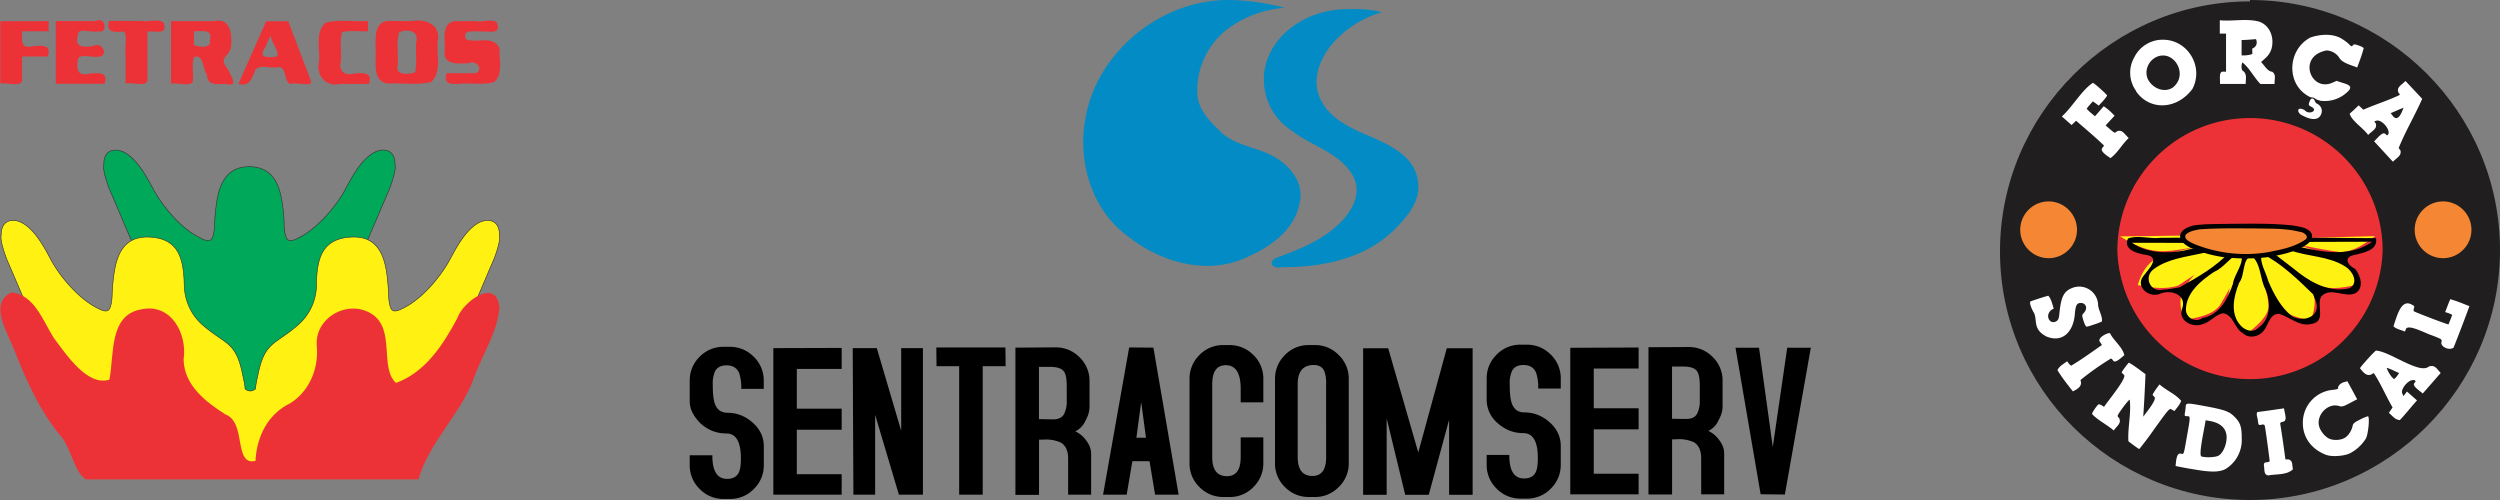
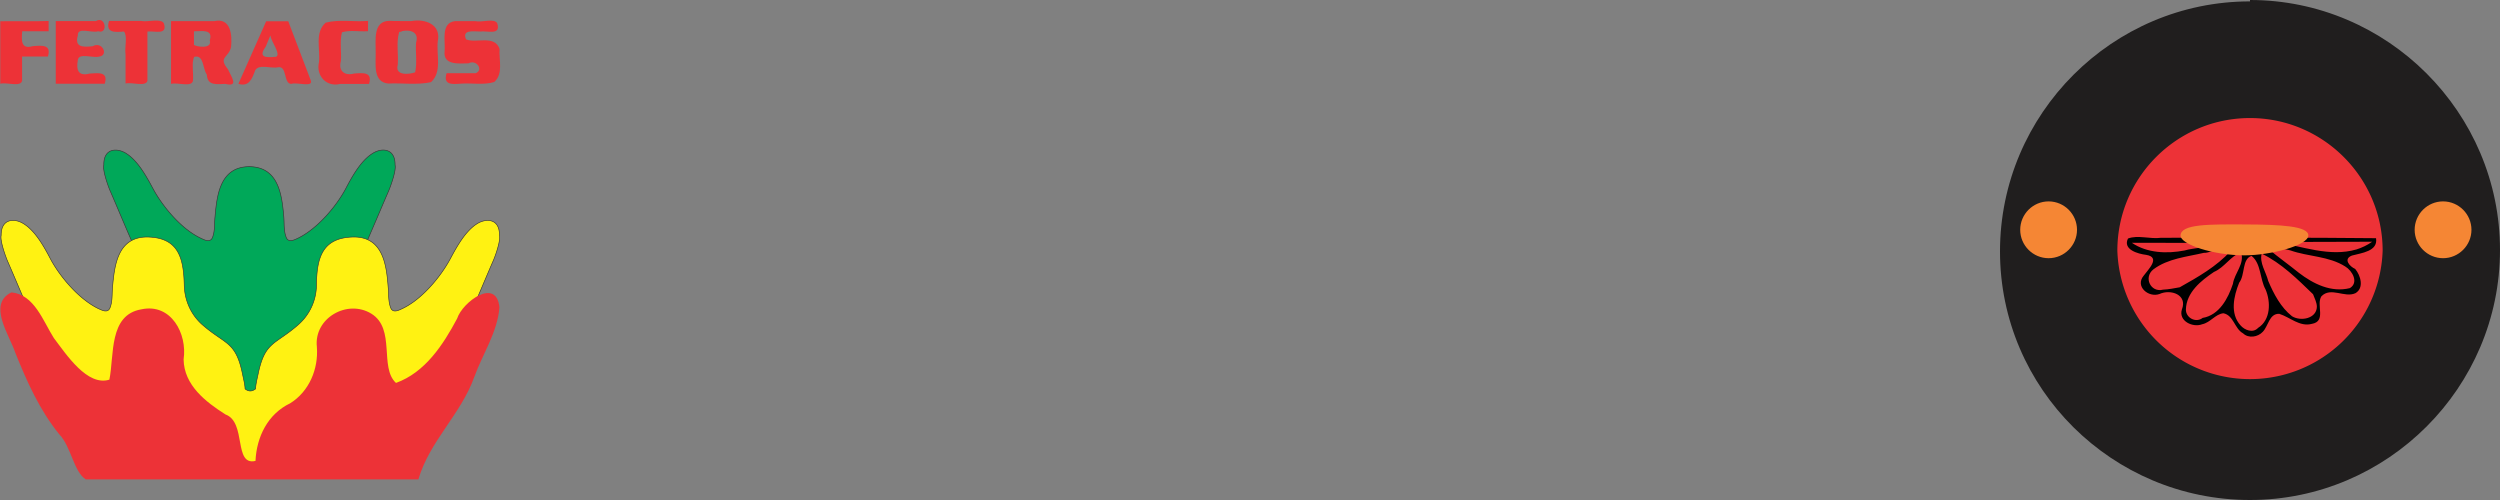
<svg xmlns="http://www.w3.org/2000/svg" viewBox="0 0 360 72">
  <rect x="0" y="0" width="360" height="72" fill="#808080" stroke="none" />
  <path fill="#201e1e" d="M324 0c19.8 0 36 16.2 36 36s-16.2 36-36 36-36-16-36-35.8 16.2-36 36-36z" />
  <path fill="#ed3237" d="M324 17c10.5 0 19.1 8.56 19.1 19.1a19.11 19.11 0 0 1-38.2 0c0-10.54 8.56-19.1 19.1-19.1z" />
-   <path fill="#fff212" d="M342 34c-10.1.4-22.8-.48-27.6 7.71-.71 1.48-.42 2.96.17 4.4 1.68-.4 3.87-.61 5.07-2.11 6.59-10.8 2.7-12.2 1 .2.26 1.68 1.75 2.81 3.03 3.75 1.12-.83 2.96-2.42 3-3.77 0-.6-.1-1.23-.19-1.62-1.34-5.58-8.6-19.8.32-.05 1.06 2.37 3.9 3.36 5.96 3.57.58-1.44.82-3.1.16-4.4-13.8-10.3-3.75-6.38 4.14-5.37 1.95-.1 3.45-1.2 4.96-2.3zm-36.7.05c3.71 2.23 5.37 2.43 8.99 1.83 18.2-2.7-.72-1.85-8.99-1.84zm9.04 1.97c-1.29.31-2.77.7-3.78 1.16-1.49.84-2.25 2.29-2.72 3.87 2.21.48 4.21.6 5.8.08 8.56-5.64 12-7.55.7-5.12zm17.6 4.15c.4.26 1.06.71 1.74.94 2.13.68 3.61.3 5.8-.1-.49-1.53-1.32-3.19-2.73-3.87-8.08-2.38-22-8.35-4.81 3.03z" />
  <path d="M323 48c-1.24-.67-1.35-2.6-2.83-2.89-1.16.12-1.88 1.34-3.05 1.58-1.33.53-3.45-.45-2.93-2.12.85-2.13-1.61-2.98-3.23-2.23-1.57.56-3.56-1.1-2.27-2.64.65-.9 2.5-2.65.36-3-1.18-.14-3.4-.76-2.62-2.35 1.4-.55 3.2.11 4.77-.11 10.31-.01 20.63-.05 30.95.06.32 1.91-2.15 2.13-3.47 2.5-1.3.5-.33 1.57.47 1.93.78.94 1.32 2.74.03 3.49-1.56.72-3.54-.96-4.9.45-.8 1.24.78 3.6-1.39 3.97-1.73.46-3.14-.97-4.68-1.45-1.45-.05-1.56 1.76-2.37 2.59-.7.76-2.05.99-2.84.22Zm2.16-.78c1.83-1.16 1.85-3.74 1.08-5.54-.84-1.5-.62-3.75-2.02-4.83-1.4.44-.9 2.75-1.78 3.86-.78 1.93-1.35 4.43.19 6.14.6.7 1.8 1.16 2.53.37Zm-7.98-1.44c2.39-.4 3.67-2.8 4.36-4.9.22-1.56 1.76-2.93 1.16-4.57-1.52.6-2.37 2.2-3.89 2.85-1.87 1.26-3.97 2.94-4.04 5.4-.02 1.22 1.44 1.98 2.41 1.22Zm15.9-3.41c-2.26-2.18-4.53-4.46-7.4-5.85-.34 1.36.63 2.65.95 3.95.8 1.87 1.8 3.79 3.42 5.07 1.24.77 3.53.36 3.58-1.36-.01-.65-.33-1.22-.55-1.81Zm-19.2-1c2.61-1.47 5.29-2.98 7.33-5.22-.7-1.26-2.66.33-3.86.26-2.47.58-5.16.81-7.25 2.37-1.48 1.15-.41 3.4 1.38 2.93.81-.03 1.6-.2 2.4-.34Zm24.5.12c1.32-.8.36-2.5-.66-3.11-2.39-1.52-5.33-1.4-7.93-2.33-.88-.2-2.96-.72-3.14-.2 1.42 1.19 2.94 2.26 4.38 3.43 2.08 1.6 4.66 2.88 7.35 2.21zm-23.8-5.42c1.3-.4 3.68-.4 4.31-1.05-3.97-.08-7.94-.03-11.91-.06 2.2 1.5 5.06 1.6 7.6 1.11zm27-1.26-13.9.04c3.84.6 7.76 2.2 11.65 1.07.8-.25 1.57-.62 2.25-1.1Z" />
  <path fill="#f58634" d="M295 29c-2.25 0-4.09 1.84-4.09 4.09s1.84 4.09 4.09 4.09 4.09-1.84 4.09-4.09S297.25 29 295 29zm56.8 0c-2.25 0-4.09 1.84-4.09 4.09s1.84 4.09 4.09 4.09 4.09-1.84 4.09-4.09S354.05 29 351.8 29zm-28.5 3.32c-5.08-.02-9.3-.09-9.3 1.61-.01 1.25 4.69 2.85 9.25 2.84 3.7-.01 9.15-1.42 9.15-2.87 0-1.36-4.04-1.56-9.09-1.58z" />
-   <path fill="#fff" d="M326 67c-.02-.65.53-.27.83-.59 0-.24-.58-4.51-.68-4.98-.06-.3-.14-.34-.5-.27-.41.09-.43.07-.52-.6-.02-.38-.31-1-.05-1.23 1.36-.16 2.4-.33 3.82-.53.07.7.55 1.79-.14 1.93-.35.07-.45.15-.4.35.3 1.8.48 3.17.74 5.07h.42c.68.17.52.77.66 1.43-.87.85-2.37.66-3.52.88-.71-.06-.54-.8-.66-1.46zm-10.6.51c-1.14-.2-2.1-.4-2.12-.41.08-.64.11-1.9.73-1.78.5.1.41.32.94-2.67.48-2.67.48-2.72-.01-2.72-.37 0-.39-.03-.3-.56.05-.3.1-.77.1-.77 0-.6.16-.6 2.6-.15 2.93.54 3.6.77 4.32 1.46.94.9 1.15 1.5 1.15 3.2a4.9 4.9 0 0 1-2.33 4.43c-.99.5-2.23.48-5.08-.04zm4.09-1.91c.74-.44 1.3-2 1.1-3.08-.19-1.02-1.03-1.68-2.46-1.91l-.52-.09c-.11.9-1.08 5.05-.6 5.21.65.2 2.04.13 2.48-.13zm15.5-.09c-2.12-.79-3.38-2.5-3.38-4.57a4.74 4.74 0 0 1 4.31-4.8c.71-.08.82-.13.76-.37.2-.57.75-.74 1.34-.86.03.03.36.63.73 1.32l.68 1.26-1.06.56c-.95.5-1.12.55-1.57.41-1.6-.48-3.32 1.33-2.83 2.98.2.66.79 1.39 1.36 1.69.65.34 1.78.28 2.38-.12.51-.34.95-1.05 1.08-1.74.06-.29.31-.49 1.05-.85a6.78 6.78 0 0 1 1.13-.48c.3 0 .08 2.5-.27 3.19a5.86 5.86 0 0 1-2.38 2.18c-.87.38-2.55.49-3.31.2zm-28.5-1.98c-.12-1.96.43-3.99.19-5.96-.04-.2-1.74 2.06-1.74 2.31 0 .08.1.22.22.33.34.75-.26 1.05-.78 1.78-.98-.84-2.36-1.52-3.12-2.37-.04-.12.4-.82.88-1.38.34-.04.55.16.84.35.53-.83 3.37-4.2 2.87-4.62-.17-.14-.32-.3-.32-.34 0-.14.95-1.4 1.05-1.41.88.53 1.5 1.02 2.37 1.66-.08 2.05-.2 4.3-.32 6.12.52-.7 1.93-2.42 1.63-2.82-.16-.15-.29-.3-.29-.35.3-.56.6-.94 1-1.48 1 .9 2.23 1.33 3.12 2.37-.2.58-.57.93-.95 1.45-.02.02-.19-.06-.38-.18-.35-.23-.36-.23-2.5 2.73a45.7 45.7 0 0 1-2.21 2.95c-.58-.36-1.05-.74-1.56-1.13zm37.5-4.07.54-.79c-.94-1.6-1.66-3.35-2.67-4.9-.05-.06-.23.02-.39.16-.7.28-1.14-.29-1.63-.9 0-.15 2.12-2.5 2.3-2.54 1.92.07 6.26 3.45 7.6 2.3.88-.32 1.15.32 1.72.92l-2.59 2.96c-.42-.4-1.58-1.1-1.2-1.5.21-.25.22-.3.03-.42-.84-.24-2.05 1.3-1.78 1.89l.18.4.5-.66 1.45 1.28c-.87.95-1.56 1.87-2.47 2.83-.68-.04-.98-.52-1.57-1.02zm1.48-5.74c-.6-.25-1.18-.58-1.8-.76.22.58.56 1.23 1.07 1.63.33-.24.49-.52.73-.87zm-49.2-.42c.3-.6.82-.84 1.4-1.28.16.25.35.5.58.64 1.62-.98 2.78-1.83 4.43-2.98l-.24-.38c-.63-.63 1.23-1.5 1.41-1.3.52 1.06 1.8 1.98 2.05 3.14-.43.36-1.31 1.24-1.61.79-.1-.17-.25-.3-.32-.3a40 40 0 0 0-4.39 3.1c.35.87-.42 1.3-1.09 1.63-.8-1.04-1.49-1.87-2.22-3.06zm55.3-4.02c.09-.42.07-.43-1.37-.99-.81-.23-3.44-1.69-3.75-.9l-.14.36c-.51-.24-1.29-.36-1.65-.77.54-1.63 1.1-3.78 2.46-3.2.94.4.33.45.46 1.03.16.14 4.95 1.97 5 1.9.05-.07.53-1.3.53-1.37-.33-.2-.62-.27-1.01-.4.26-.61.46-1.26.75-1.86 1 .3 1.72.6 2.75 1.01-.74 2-1.49 3.97-2.28 5.96-.62.49-1.88-.11-1.76-.75zm-56.9-.83c-2-1.05-1.25-2.35-1.79-3.42-.19-.28-.78-1.49-.46-1.64.85-.3 2.41-.8 2.55-.8.44.55.56 1.2.77 1.85-1.46.67-.68 2.38.31 1.85.37-.2.42-.34.52-1.33.24-2.23.63-3 1.77-3.47 1.7-.72 3.6.41 3.78 2.25-.02.86.68 1.74.55 2.55-.15.13-1.96.75-2.2.75-.1 0-.3-.37-.44-.83-.25-.82-.25-.83.05-1.16.58-.61.33-1.42-.44-1.42-.6 0-.77.33-.88 1.78-.25 2.36-1.74 4-4.07 3.05zm47.2-28.1c.46-.4 1.19-1.45 1.62-1.06.28.26.3.25.46-.05.16-.76-1.03-2.03-1.71-1.87-.38.1-.39.1-.13.4.24.77-.46 1.03-1.1 1.66-.71-1-2.37-2.02-2.66-3.06.48-.41.82-.74 1.3-1.2l.67.63c1.72-.77 3.55-1.31 5.24-2.13.04-.03-.06-.2-.2-.36-.27-.77.42-1.02 1.03-1.65l2.41 2.57c-1.05 2.38-2.4 4.64-3.38 7.07 0 .05.12.21.25.37.15.78-.45.98-1.09 1.62zm4.24-4.83c-.67.25-1.15.48-1.85.78l.39.5c.72.69 1.17-.54 1.46-1.27zm-43.4 5.8c.14-.15.26-.32.26-.37-1.37-1.31-2.48-2.23-4.01-3.56l-.65.62-1.4-1.24c1.46-1.3 2.9-3.84 4.47-4.84.23.06 2.05 1.7 2.05 1.84-.36.57-.74.92-1.21 1.44l-.42-.31-.42-.31c-.3.35-.65.7-.9 1.07.38.42.73.7 1.2 1.08l1.26-1.44c.64.44 1.06.83 1.56 1.37l-1.29 1.39.66.57c.66.57.67.57.97.28.78-.3 1.04.36 1.7.97-.94.85-1.6 2.16-2.63 2.89-.49-.33-1.56-1.01-1.18-1.44zm29-4.62c-1.01-.32-1.08-1.52.15-.84.66.76 2.01.05 1-.47-.45-.22-.47-.28-.26-.83.18-.49.56-.5.74-.01.08.2.21.37.3.37.75.38.91 1.2.43 1.83-.43.54-1.27.52-2.36-.04zm-24.1-3.59a4.46 4.46 0 0 1-.27-4.86 4.54 4.54 0 0 1 4.13-2.53c3.58 0 5.9 3.88 4.25 7.07-2.27 3.07-6.22 3.15-8.14.34zm5.29-.52c1.77-1.42.91-3.9-.75-4.49-1.84-.59-3.6 1.36-2.9 3.21.64 1.4 2.4 2.14 3.66 1.28zm21.2 1.9a1.9 1.9 0 0 1-.73-.3.8.8 0 0 0-.5-.16c-.18 0-.66-.27-1.07-.59-2.62-2.07-2.14-6.43.88-8.03 1.43-.5 3.16-.58 4.38.08.42.24.95.62 1.17.85.35.36.43.39.57.2.15-.2.24-.2.87.02.39.13.7.31.7.4-.27 1-.56 1.74-.93 2.76-.84-.34-2.04-.62-2.52-1.3a2.33 2.33 0 0 0-1.88-1.16c-4.24.8-2.36 5.9.7 4.7l.75-.32c1.18.47 2.56.55 1.64 1.5a4.72 4.72 0 0 1-4.04 1.36zm-14-4.17h.45V4.84h-.9V2.92c1.8.17 3.76-.27 5.54.16 1.2.33 2.03 1.5 2.04 2.92 0 1-.3 1.73-1.04 2.4l-.6.54c.46.41.93 1.36 1.58 1.38.62.39.36.94.36 1.78h-2.02c-.94-.93-1.56-2.3-2.61-3.11-.17.36-.2 1.18.18 1.28.5.53.3 1 .3 1.82h-3.7c.04-.69-.21-1.78.44-1.78zM324.32 7c.59-.24.8-.78.54-1.36-.64.04-1.28.12-2.07.12v2.22c.52.01 1.08-.02 1.55-.21z" />
-   <path fill="#028bc4" d="M177 0c-9.9-.08-19.35 7.66-20.78 17.54-.96 6.01 1.06 12.66 6.06 16.38 4.58 3.7 11.07 5.7 16.72 3.36 3.56-1.49 7.35-3.91 8.13-7.98.7-2.62-1.04-5.1-3.18-6.44-2.66-1.78-6.3-1.72-8.53-4.24-1.45-1.38-2.92-3.01-3-5.13a11.09 11.09 0 0 1 5.11-9.84A15.53 15.53 0 0 1 185 1.13 32.59 32.59 0 0 0 177 0Zm17 1.33c-5.02-.07-10.5 2.97-11.77 8.12a8.75 8.75 0 0 0 3.8 9.38c2.89 2.26 7.02 3.17 8.85 6.6 1.27 2.4-.22 5.1-2.02 6.76-2.45 2.4-5.7 3.7-8.86 4.86-1.6.61-.78 1.75.6 1.42 5.75.04 11.9-1.2 16.14-5.35 1.84-1.85 3.91-4.15 3.44-6.97-.34-3.45-3.8-5.16-6.61-6.39-2.79-1.2-5.9-2.46-7.35-5.33-1.71-3.26.29-7.08 2.78-9.3a14.96 14.96 0 0 1 6-3.38c-1.6-.4-3.43-.5-5-.42Z" />
-   <path fill="#000" d="M110 56h-3.26a6.6 6.6 0 0 0-.3-2.28c-.32-.74-.93-1.11-1.81-1.11-.8 0-1.35.28-1.66.85a4.4 4.4 0 0 0-.33 1.95c0 1.2.09 2.06.26 2.6.3.96.93 1.43 1.86 1.43 1.35 0 2.56.47 3.63 1.42 1.07.95 1.6 2.1 1.6 3.43v2.67c0 1.34-.48 2.5-1.44 3.46a4.73 4.73 0 0 1-3.47 1.43h-.85a4.76 4.76 0 0 1-3.47-1.43 4.72 4.72 0 0 1-1.44-3.46v-1.4h3.26c-.02 2.25.69 3.4 2.12 3.4.83 0 1.39-.31 1.69-.92.2-.4.3-1.07.3-2.02 0-2.4-.7-3.6-2.09-3.6s-2.6-.46-3.68-1.41c-1.07-1.06-1.6-2.12-1.6-3.18v-3c0-1.34.47-2.5 1.43-3.46a4.73 4.73 0 0 1 3.47-1.43h.85c1.35 0 2.51.48 3.47 1.43a4.72 4.72 0 0 1 1.44 3.46v1.4zm11.2 12.2v3.03h-9.84v-21.1l9.84-.03v3.03h-6.46v5.72h6.46v3.03h-6.46v6.4h6.46zm11.7 3.03h-3.46l-3.42-11.5v11.5h-3.13l-.1-21.1h3.47l3.51 11.9v-11.9h3.13v21.1zm11.9-18.5h-3.29v18.5h-3.39v-18.5h-3.26l-.03-2.7h9.95l.03 2.7zm12.3 18.5h-3.29v-5.18c0-1.15-.36-1.93-1.09-2.34a5.3 5.3 0 0 0-2.56-.4h-.54v7.95h-3.4v-21.2l5.78-.04c1.34 0 2.5.48 3.46 1.43a4.7 4.7 0 0 1 1.43 3.46v3.65c0 .68-.2 1.35-.6 2.05a3 3 0 0 1-1.45 1.5 4.1 4.1 0 0 1 1.59 1.34c.46.62.69 1.24.69 1.87v5.93zm-3.49-13.6v-2.02c0-1.07-.14-1.77-.41-2.12-.33-.46-1.04-.68-2.14-.66h-1.45v7.52l2.04.04c.79 0 1.33-.28 1.6-.82a4.1 4.1 0 0 0 .36-1.92zm16.1 13.6h-3.38l-.8-4.82h-2.47l-.82 4.82h-3.4l3.76-21.2 3.49.03 3.62 21.1zm-4.69-8.2-.69-5.14-.69 5.14h1.37zm16.9 3.65c0 1.34-.48 2.5-1.43 3.46a4.7 4.7 0 0 1-3.46 1.43h-.85c-1.34 0-2.5-.48-3.46-1.43a4.7 4.7 0 0 1-1.43-3.46v-12.1c0-1.34.48-2.5 1.43-3.46a4.7 4.7 0 0 1 3.46-1.43h.85c1.34 0 2.5.48 3.46 1.43a4.7 4.7 0 0 1 1.43 3.46v3.36h-3.26v-1.96c0-2.25-.72-3.39-2.15-3.39-1.3 0-1.95.92-1.95 2.74v10.5c0 1.82.71 2.74 2.12 2.74 1.32 0 1.98-.92 1.98-2.74v-2.84h3.26v3.72zm12.3 0a4.7 4.7 0 0 1-1.45 3.46 4.72 4.72 0 0 1-3.43 1.43h-.85c-1.34 0-2.5-.48-3.46-1.43a4.7 4.7 0 0 1-1.43-3.46v-12.1c0-1.34.48-2.5 1.43-3.46a4.7 4.7 0 0 1 3.46-1.43h.85a4.7 4.7 0 0 1 3.43 1.43 4.68 4.68 0 0 1 1.45 3.46v12.1zm-3.26-.88V55.3a4.7 4.7 0 0 0-.26-1.85c-.26-.6-.77-.89-1.52-.89-1.53 0-2.31.92-2.31 2.74v10.5c0 1.82.7 2.74 2.12 2.74 1.32 0 1.98-.91 1.98-2.74zm21.1 5.45h-3.39v-10.8l-2.93 10.8h-3.39l-2.67-11v11h-3.39v-21.1h3.61l4.33 15 4.11-15h3.72v21.1zm12.7-15.3h-3.26a6.6 6.6 0 0 0-.3-2.28c-.32-.74-.93-1.11-1.81-1.11-.8 0-1.35.28-1.66.85a4.4 4.4 0 0 0-.33 1.95c0 1.2.09 2.06.26 2.6.3.96.93 1.43 1.86 1.43 1.35 0 2.56.47 3.63 1.42 1.07.95 1.6 2.1 1.6 3.43v2.67c0 1.34-.48 2.5-1.44 3.46a4.73 4.73 0 0 1-3.47 1.43h-.85a4.76 4.76 0 0 1-3.47-1.43 4.72 4.72 0 0 1-1.44-3.46v-1.4h3.26c-.02 2.25.69 3.39 2.12 3.39.83 0 1.39-.3 1.69-.92.2-.4.3-1.07.3-2.02 0-2.39-.7-3.59-2.09-3.59s-2.6-.47-3.68-1.42a4.43 4.43 0 0 1-1.6-3.43v-3c0-1.34.48-2.5 1.44-3.46a4.73 4.73 0 0 1 3.47-1.43h.85c1.35 0 2.51.48 3.47 1.43a4.72 4.72 0 0 1 1.44 3.46v1.4zm11.2 12.2v3.03h-9.84v-21.1l9.84-.04v3.03h-6.46v5.72h6.46v3.03h-6.46v6.4h6.46zm12.3 3.03h-3.29V66c0-1.15-.36-1.93-1.09-2.34a5.3 5.3 0 0 0-2.56-.4h-.54v7.94h-3.4V50l5.78-.03c1.34 0 2.5.48 3.46 1.43a4.7 4.7 0 0 1 1.43 3.46v3.65c0 .68-.2 1.35-.6 2.05a3 3 0 0 1-1.45 1.49 4.1 4.1 0 0 1 1.59 1.35c.46.62.69 1.24.69 1.87v5.93zm-3.49-13.6v-2.02c0-1.07-.14-1.77-.41-2.12-.33-.46-1.04-.68-2.14-.66h-1.45v7.52l2.04.03c.79 0 1.33-.27 1.6-.81a4.1 4.1 0 0 0 .36-1.92zm16-7.57-3.75 21.2-3.49-.04-3.62-21.1h3.39l1.98 14.3 2.08-14.3h3.39z" />
-   <path d="M320 37a18.5 18.5 0 0 1-4.66-1.36c-.65-.36-1.48-.91-1.4-1.76.2-.88 1.2-1.22 1.97-1.42 1.72-.25 3.47-.18 5.2-.23 3.07-.01 6.15-.1 9.2.26.84.16 1.81.25 2.42.92.52.68-.06 1.52-.68 1.88-1.62 1.03-3.55 1.4-5.42 1.73-2.12.26-4.28.26-6.4.01-.08 0-.15-.02-.23-.03Zm6.86-.74c1.71-.33 3.49-.7 4.97-1.66.88-.5-.08-1.2-.73-1.23-2.1-.53-4.3-.42-6.46-.48-2.64 0-5.28-.06-7.92.14-.68.13-1.46.25-1.97.76-.34.67.6 1.04 1.08 1.29a19.73 19.73 0 0 0 11.08 1.18h-.04z" />
  <path fill="#00a859" stroke="#373435" stroke-width=".09" d="M35.9 24c-4.27.01-4.67 4.24-4.94 7.24-.1.97.01 1.95-.35 2.93-.32.85-1.19.37-1.68.14-2.77-1.29-5.48-4.51-6.9-7.15-.96-1.79-2.23-4.11-3.98-5.14-1.29-.74-3.15-.64-3.1 1.74-.2.75.6 3 .89 3.67 1.13 2.59 2.23 5.29 3.39 7.88a26.75 26.75 0 0 0 3.24 5.43c.32.43.62.86.91 1.3 3.44 5.14 4.6 10.5 5.43 16.7h14.2c.86-6.22 2.01-11.6 5.43-16.7.3-.43.6-.87.92-1.3a25.71 25.71 0 0 0 3.24-5.43c1.16-2.64 2.27-5.29 3.39-7.88.29-.69 1.09-2.92.9-3.67.03-2.38-1.84-2.49-3.12-1.74-1.75 1.02-3.03 3.33-3.98 5.14-1.4 2.62-4.14 5.82-6.9 7.15-.48.22-1.36.71-1.68-.14-.37-.97-.26-1.94-.34-2.93-.27-2.98-.66-7.19-4.94-7.24z" />
  <path fill="#fff212" stroke="#373435" stroke-width=".09" d="M36.8 56c.02-.63.22-1.42.37-2.14.97-4.73 2.46-4.18 5.78-7.1a7.68 7.68 0 0 0 2.62-5.78c.06-3.79.78-6.75 5.29-6.85 4.39-.08 4.8 4.22 5.04 7.24.1.97-.01 1.95.35 2.93.32.85 1.19.37 1.68.14 2.77-1.29 5.48-4.51 6.9-7.15.96-1.79 2.23-4.11 3.98-5.14 1.29-.74 3.15-.64 3.11 1.74.2.75-.6 3-.9 3.67-1.13 2.59-2.23 5.29-3.39 7.88a26.75 26.75 0 0 1-3.24 5.43c-.32.43-.62.86-.91 1.29-3.44 5.14-4.6 10.5-5.43 16.7h-44c-.86-6.22-2.01-11.6-5.43-16.7-.3-.43-.6-.87-.92-1.29a25.71 25.71 0 0 1-3.24-5.43C3.3 42.8 2.2 40.15 1.07 37.56c-.29-.69-1.09-2.92-.9-3.67-.03-2.38 1.84-2.49 3.12-1.74 1.75 1.02 3.03 3.33 3.98 5.14 1.4 2.62 4.14 5.82 6.9 7.15.49.22 1.36.71 1.68-.14.37-.97.26-1.94.35-2.93.28-3 .67-7.29 5.04-7.24 4.48.08 5.19 3.05 5.29 6.85.03 2.16.9 4.27 2.61 5.78 3.32 2.9 4.81 2.34 5.78 7.1.15.73.35 1.51.37 2.14.5.4 1 .4 1.5 0z" />
  <path fill="#ed3237" d="M56.1 3c-2.43 0-1.98 2.83-2 4.5.05 1.61-.47 4.31 1.8 4.53 2.05-.1 4.17.24 6.17-.2 1.62-1.49.75-3.93.97-5.88.52-2.45-1.84-3.27-3.78-2.92-1.02-.02-2.25.03-3.16-.03Zm-40.4.01c-.52 1.75.81 1.64 2.15 1.53.55.63.07 2.3.23 3.32v4.17c.92-.25 2.88.52 3.15-.39v-7.1c1.05-.12 2.94.58 2.37-1.17-.42-.8-2.31-.14-3.32-.36H15.7zm37.3 0c-2.01.17-4.14-.26-6.1.25-1.63 1.42-.75 3.82-.97 5.71-.45 1.95 1.08 3.6 3.05 3.12h4.16c.53-1.75-.84-1.6-2.15-1.5-1.37.37-2.3-.38-1.9-1.8.1-1.37-.19-2.84.15-4.14 1.17-.36 2.52-.06 3.75-.16L53 3.01ZM7 3.02c-2.27.08-4.65.01-6.96.04v9c.92-.26 2.87.51 3.14-.4V8.14H6.9c.53-1.74-.83-1.6-2.15-1.5-1.74.51-1.67-.79-1.55-2.14H7V3.02zm1.03 0v9.04h7.05c.54-1.75-.86-1.55-2.15-1.47-1.65.43-1.98-.47-1.72-1.95.12-1.09 2.2-.22 3.12-.5 1.33-.2.4-2.26-1-1.48-1.37.14-2.63.17-2.12-1.56-.1-1.28 2.06-.29 2.93-.6 1.44.49 1.1-2.29-.33-1.47H8.03Zm16.6.02v9.04c.92-.26 2.88.51 3.15-.4.13-1.1-.25-2.72.2-3.5 1.41-.34 1.18 1.72 1.8 2.55.07 1.63 1.42 1.4 2.66 1.35 2.03.5.85-1.04.37-2.13-1.43-1.75.1-1.62.46-3.15.18-1.72-.01-4.29-2.42-3.76h-6.22zm40.9 0c-2.1.27-1.37 2.83-1.5 4.3-.28 2.1 2.1 1.8 3.44 1.78 1.1-.6 2.22.92 1.04 1.42h-4.2c-.54 1.75.83 1.6 2.14 1.5 1.57-.1 3.21.23 4.72-.23 1.35-1.18.65-3.19.77-4.77-.73-2.07-3.33-.76-4.83-1.37-.64-1.47 1.17-1.13 2.04-1.13 1.07-.14 3.01.6 2.46-1.17-.39-.8-2.22-.1-3.15-.33h-2.93Zm-27.2.02-4 9.01c1.53.48 1.98-.74 2.42-1.95.58-.96 2.28-.19 3.32-.44 1.31-.2.72 2.38 1.88 2.4.78-.3 3.28.6 2.78-.56l-3.22-8.46h-3.18zm19.5 1.43c1.27-.27 2.56.11 2.08 1.67-.1 1.4.18 2.9-.13 4.25-.9.33-2.96.5-2.5-1.08.11-1.54-.23-3.18.18-4.64-.03-.22.46-.02.37-.2Zm-29.9.02c1.05.01 2.81-.4 2.28 1.3.38 1.3-1.92.93-2.28.65V4.5Zm11 .6c.14.93 1.57 2.73.83 3.06-1.42.14-2.66.15-1.5-1.44l.67-1.62Zm-37.3 37c-3.47 1.7-.25 6.16.6 8.75 1.66 4.12 3.48 8.2 6.29 11.66 1.74 1.8 2.06 5.34 3.82 6.51h47.91c1.59-5.48 6.11-9.37 8.03-14.7 1.2-3.34 3.36-6.48 3.64-10.07-.43-4.36-5.3-.82-6.1 1.62-2 3.76-4.6 7.75-8.8 9.26-2.43-2.23 0-7.8-3.56-9.98-3.44-2.11-8.29.64-7.83 4.8.24 3.17-1.1 6.4-3.84 8.11-3.23 1.54-4.84 4.84-5 8.3-3.2.75-1.25-5.57-4.32-6.69-2.84-1.8-5.98-4.22-6.03-7.93.55-3.7-1.8-8.12-6.07-7.21-4.74.79-3.9 6.63-4.62 10.13-3.18.99-6.18-3.6-8-6-1.54-2.43-2.81-6.27-6.12-6.57Z" />
</svg>